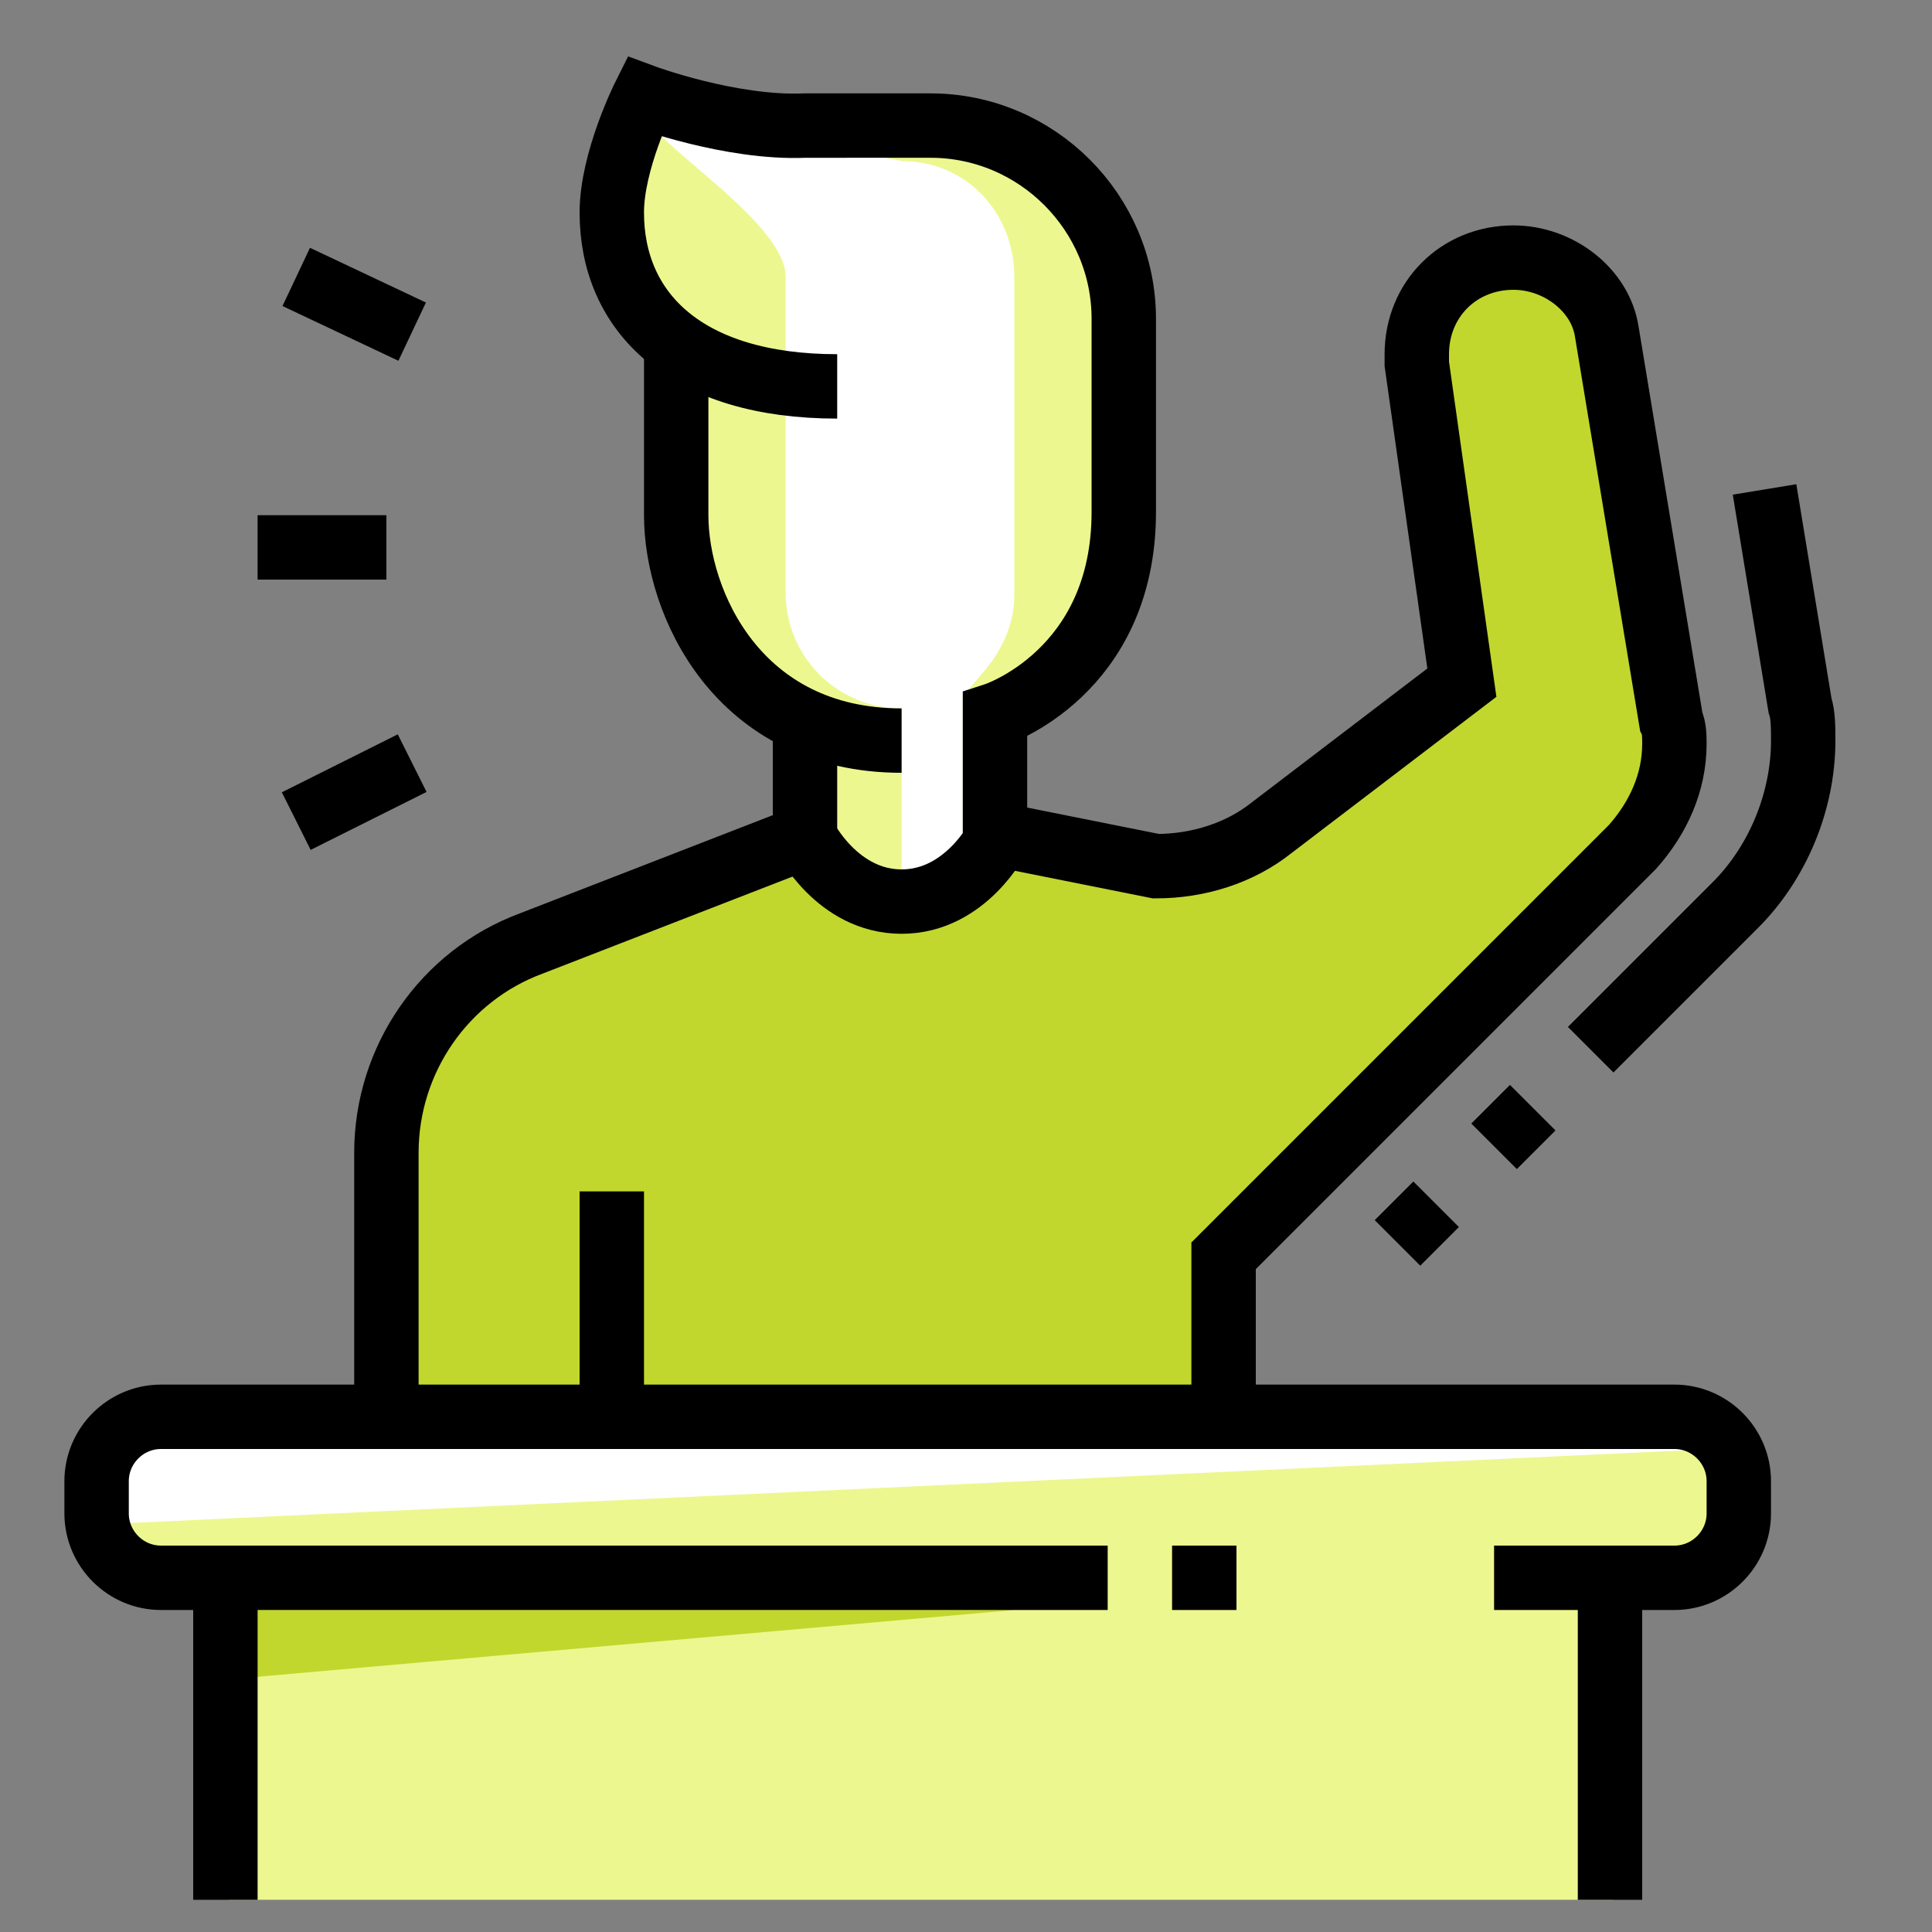
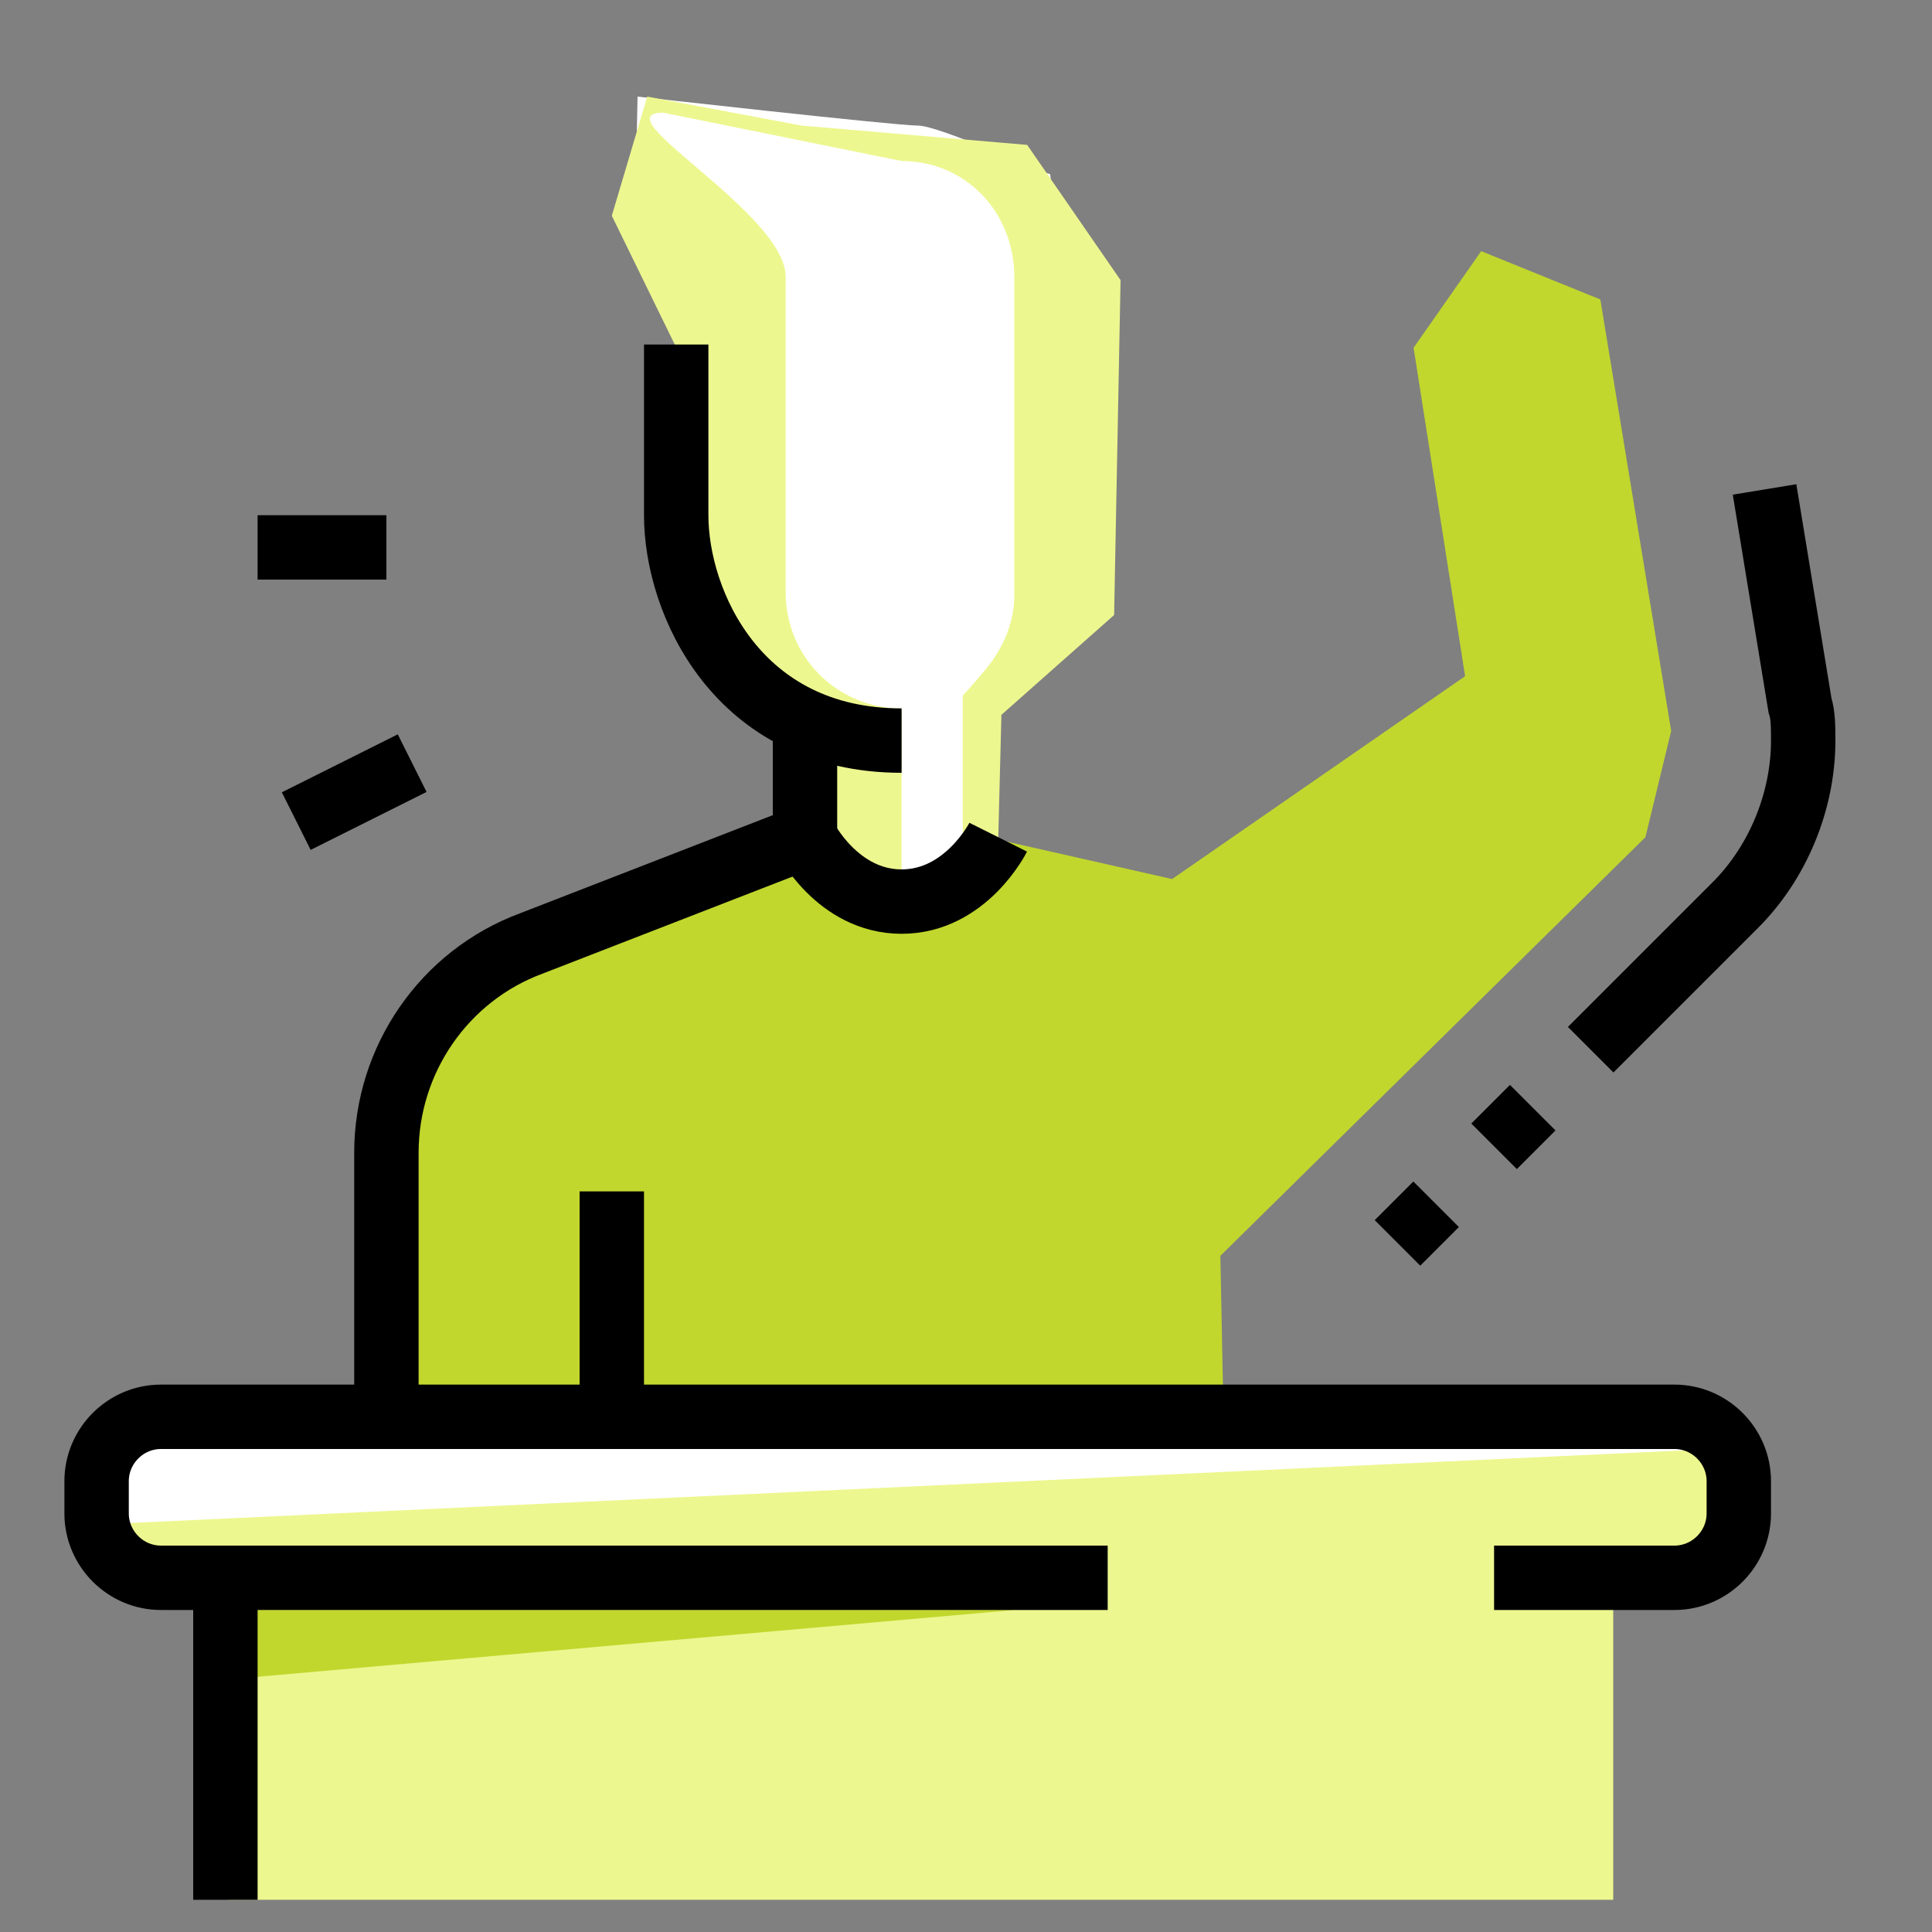
<svg xmlns="http://www.w3.org/2000/svg" version="1.1" id="Layer_1" x="0px" y="0px" viewBox="0 0 60 60" style="enable-background:new 0 0 60 60;" xml:space="preserve">
  <rect x="0" y="0" width="60" height="60" fill="#808080" stroke="none" />
  <style type="text/css"> .st0{fill:#FFFFFF;} .st1{fill:#EDF78F;} .st2{fill:#BFEAFF;} .st3{fill:#C1D72D;} .st4{fill:none;stroke:#000000;stroke-width:2;stroke-miterlimit:10;} </style>
  <path class="st0" d="M23.6,9.8l-0.1,9.5l1.6,3.3l0.1,7.4c0,0,5.6,0.1,5.5-0.1c-0.1-0.2,0-7.7,0-7.7l2-1.5c0,0,0.1-15.3-0.1-15.3 c-0.2,0-3.4-1.5-4.1-1.5C27.8,3.9,19.8,3,19.8,3l-0.1,4.7L23.6,9.8z" />
  <rect x="3.5" y="44.2" class="st0" width="50.2" height="4.6" />
  <g id="Layer_2_00000036944665080119667700000009520471608226355875_">
    <g>
      <polygon class="st1" points="53.4,44.8 53.2,45 4,47.3 3.8,44.5 3.2,45.1 3.2,48 4.4,49.2 7.1,49.2 7.1,59 50.1,59 50.1,49 52.4,49 54,47.5 54,45.4 " />
      <polygon class="st2" points="52.9,44.3 52.6,44 4.3,44 4,44.3 " />
    </g>
    <polygon class="st3" points="11.9,43.6 11.9,34.6 14.4,30.4 24.6,26.1 27.9,28.3 31.1,26.1 36.4,27.3 45.5,21 43.9,10.8 46,7.8 49.7,9.3 51.9,22.7 51.1,26 37.9,39 38,44.1 " />
    <polygon class="st3" points="7.9,50 7.7,52.1 31.5,50 " />
  </g>
  <g id="Layer_3">
    <g>
      <path class="st1" d="M31.9,4.5l-7-0.6L20.1,3L19,6.7l2.2,4.5l0.1,7.2l3.8,4.2L25,25.9l3,2.4l1.6-1.1H28V22c-2,0-3.6-1.6-3.6-3.6 l0,0l0,0V8.6c0-2-5.8-5.1-3.8-5.1L28,5c2,0,3.5,1.6,3.5,3.6v9.9l0,0c0,0.9-0.4,1.7-0.9,2.3l0,0c-0.5,0.6-0.7,0.8-0.7,0.8l0,0v5.3 l1.1-0.8l0.1-3.9l3.5-3.1l0.2-10.4L31.9,4.5z" />
-       <polygon class="st2" points="30,27.2 30,26.9 29.5,27.2 " />
    </g>
  </g>
  <g id="Layer_1_00000001647130735643068430000006339727568931629463_">
    <g>
      <path class="st4" d="M25,26c0,0,1,2,3,2s3-2,3-2" />
      <path class="st4" d="M28,23c-5.1,0-7-4.3-7-7v-5.3" />
      <path class="st4" d="M12,44v-8.2c0-2.9,1.8-5.5,4.5-6.5L25,26v-3.6" />
      <path class="st4" d="M19,44v-7" />
      <path class="st4" d="M54.8,15.2l1.1,6.7C56,22.2,56,22.6,56,23c0,1.9-0.8,3.8-2.1,5.1l-4.5,4.5" />
      <path class="st4" d="M47.6,34.4l-1.2,1.2" />
      <path class="st4" d="M44.6,37.4l-1.2,1.2" />
      <path class="st4" d="M46.4,49H52c1.1,0,2-0.9,2-2v-1c0-1.1-0.9-2-2-2H5c-1.1,0-2,0.9-2,2v1c0,1.1,0.9,2,2,2h29.4" />
      <path class="st4" d="M7,49v10" />
-       <path class="st4" d="M50,49v10" />
-       <path class="st4" d="M36.4,49h2" />
      <path class="st4" d="M8,17h4" />
-       <path class="st4" d="M12.8,10.3L9.2,8.6" />
      <path class="st4" d="M12.8,23.7l-3.6,1.8" />
-       <path class="st4" d="M38,44v-5l12.7-12.7c0.8-0.9,1.3-2,1.3-3.2c0-0.2,0-0.5-0.1-0.7l-2-12.1C49.7,9,48.4,8,47,8c-1.7,0-3,1.3-3,3 c0,0.1,0,0.2,0,0.3l1.4,9.9l-5.9,4.5c-1,0.8-2.3,1.2-3.6,1.2l-5-1v-3.7c0,0,4-1.3,4-6.3v-6c0-3.3-2.7-6-6-6H25C22.7,4,20,3,20,3 s-1,2-1,3.6c0,3.1,2.3,5.4,7,5.4" />
    </g>
  </g>
</svg>